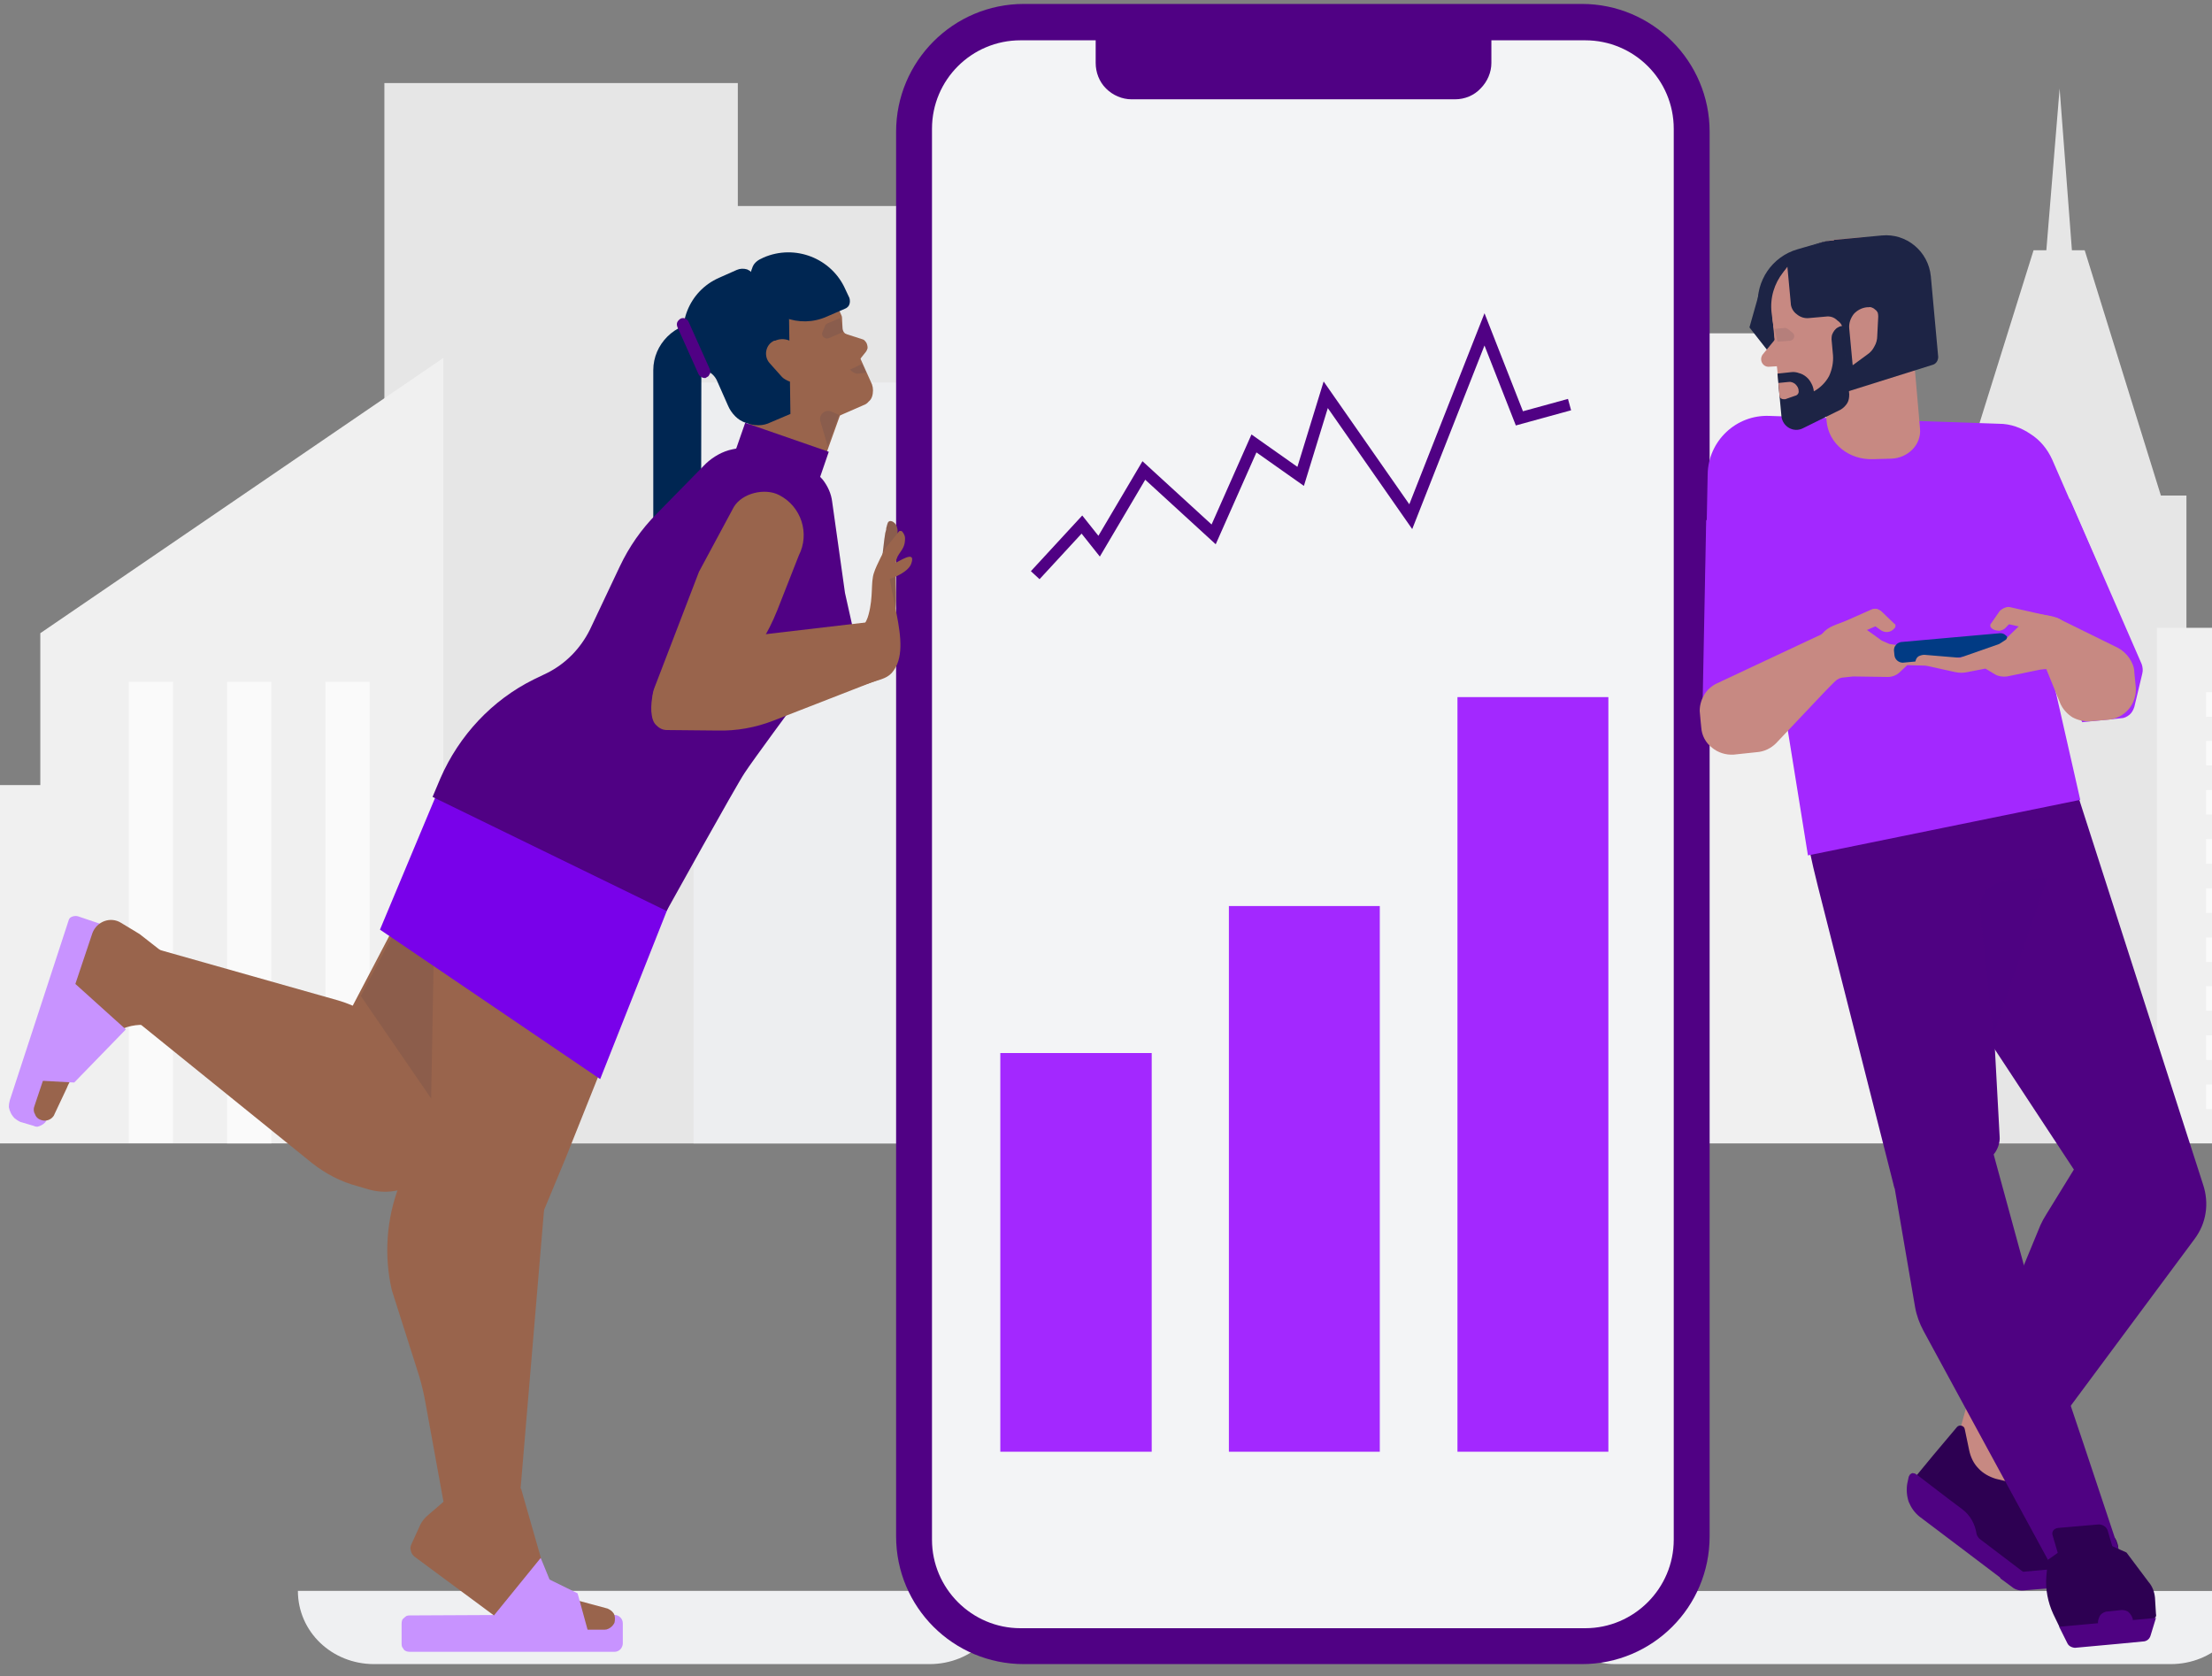
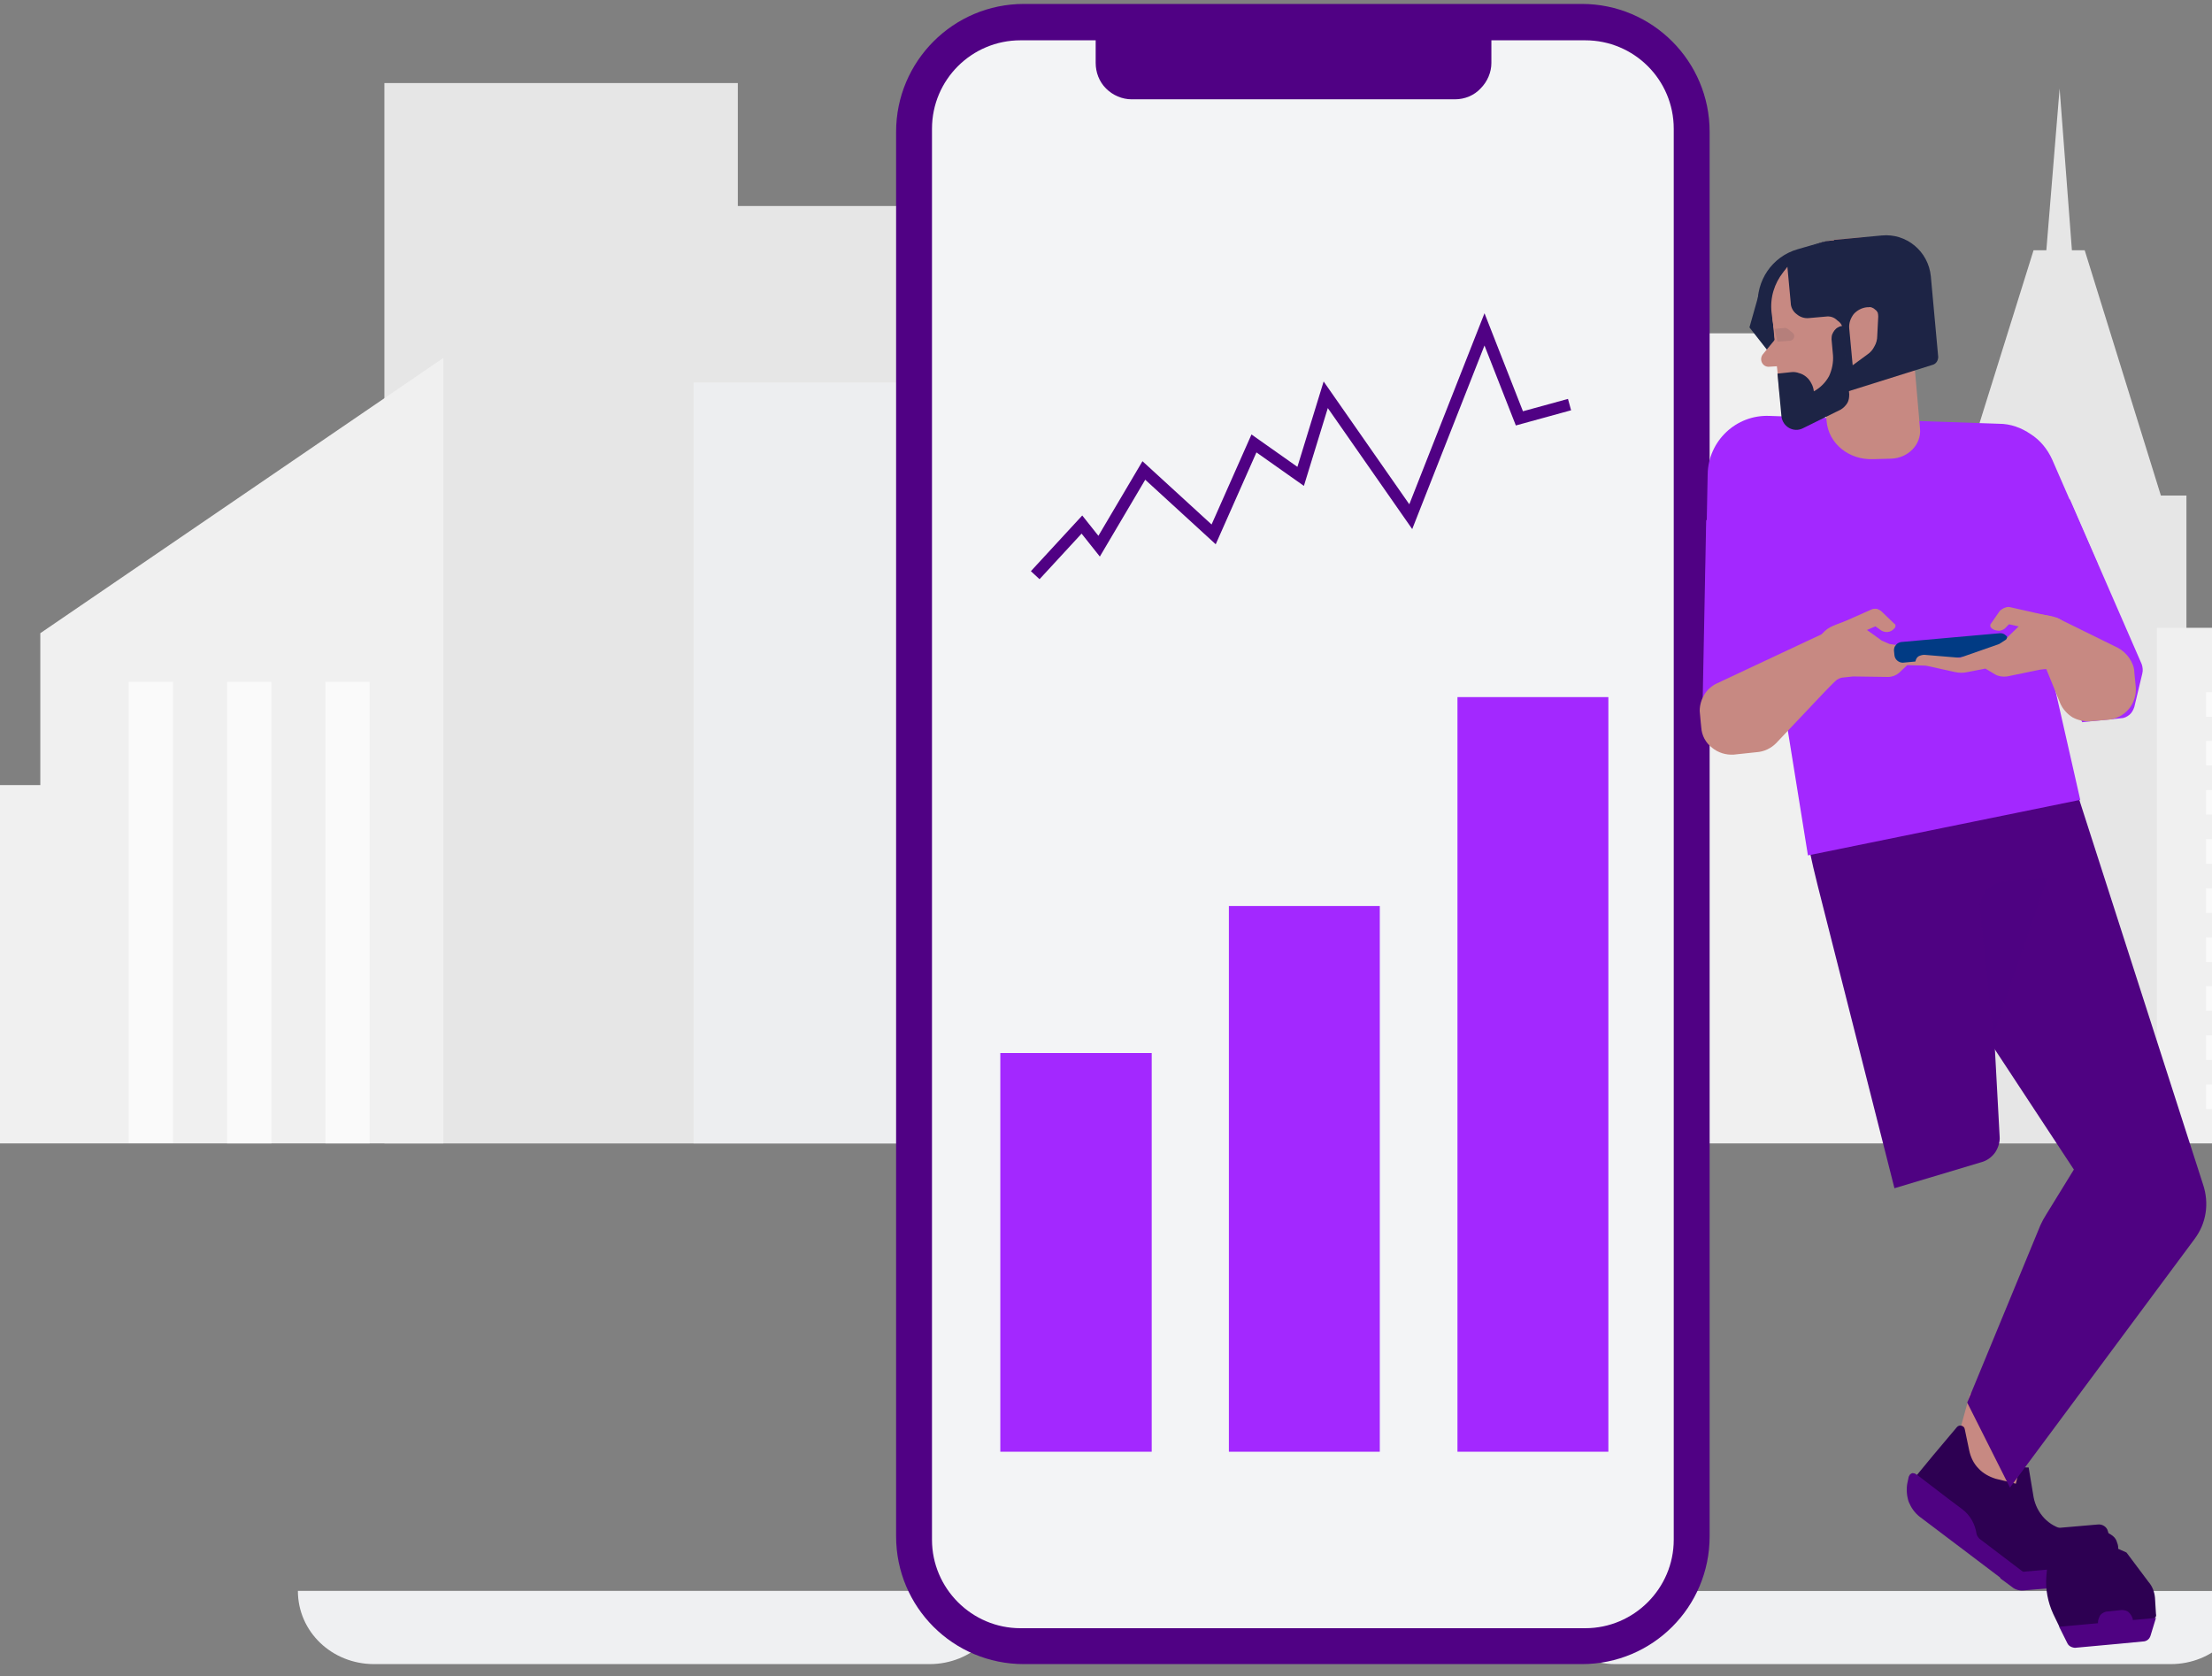
<svg xmlns="http://www.w3.org/2000/svg" version="1.2" viewBox="0 0 450 341" width="450" height="341">
  <rect x="0" y="0" width="450" height="341" fill="#808080" stroke="none" />
  <title>Group%20606%20%281%29-svg</title>
  <defs>
    <clipPath clipPathUnits="userSpaceOnUse" id="cp1">
      <path d="m60.59 323.63h144.04v14.9h-144.04z" />
    </clipPath>
    <clipPath clipPathUnits="userSpaceOnUse" id="cp2">
      <path d="m313.07 323.63h144.04v14.9h-144.04z" />
    </clipPath>
    <clipPath clipPathUnits="userSpaceOnUse" id="cp3">
      <path d="m-14.74 7.44h550.49v225.14h-550.49z" />
    </clipPath>
    <clipPath clipPathUnits="userSpaceOnUse" id="cp4">
      <path d="m211.25 106.77h108.44v87.74h-108.44z" />
    </clipPath>
    <clipPath clipPathUnits="userSpaceOnUse" id="cp5">
      <path d="m182.28 0.82h165.56v337.71h-165.56z" />
    </clipPath>
    <clipPath clipPathUnits="userSpaceOnUse" id="cp6">
-       <path d="m1.81 51.31h183.78v284.74h-183.78z" />
-     </clipPath>
+       </clipPath>
    <clipPath clipPathUnits="userSpaceOnUse" id="cp7">
      <path d="m337.31 52.04l93.17-8.53 26.39 288.49-93.17 8.54z" />
    </clipPath>
  </defs>
  <style>
		.s0 { fill: #eff0f2 } 
		.s1 { fill: #f0f0f0 } 
		.s2 { fill: #e6e6e6 } 
		.s3 { fill: #f3f4f6 } 
		.s4 { fill: #edeef0 } 
		.s5 { fill: #fafafa } 
		.s6 { fill: #93c3ff } 
		.s7 { fill: #500184 } 
		.s8 { fill: #a328ff } 
		.s9 { fill: none;stroke: #500184;stroke-width: 2.4 } 
		.s10 { fill: #99644c } 
		.s11 { fill: #c893ff } 
		.s12 { opacity: .1;fill: #002652 } 
		.s13 { opacity: .1;fill: #1d2445 } 
		.s14 { fill: #002652 } 
		.s15 { fill: #7901ea } 
		.s16 { fill: #c78982 } 
		.s17 { fill: #2d0052 } 
		.s18 { fill: #4f0282 } 
		.s19 { fill: #4329e2 } 
		.s20 { opacity: .1;fill: #4f0282 } 
		.s21 { fill: #013b84 } 
		.s22 { fill: #1d2445 } 
	</style>
  <g id="Clip-Path" clip-path="url(#cp1)">
    <g id="Layer">
      <path id="Layer" class="s0" d="m204.6 323.6c0 8.3-6.9 14.9-15.5 14.9h-113c-8.6 0-15.5-6.6-15.5-14.9z" />
    </g>
  </g>
  <g id="Clip-Path" clip-path="url(#cp2)">
    <g id="Layer">
      <path id="Layer" class="s0" d="m457.1 323.6c0 8.3-6.9 14.9-15.5 14.9h-113c-8.6 0-15.5-6.6-15.5-14.9z" />
    </g>
  </g>
  <g id="Clip-Path" clip-path="url(#cp3)">
    <g id="Layer">
      <path id="Layer" class="s1" d="m395.9 111.8v120.8h-94.9v-120.8h8v-44h78.9v44z" />
      <path id="Layer" class="s2" d="m444.8 100.8v131.8h-51.9v-131.8h5.2l15.6-49.9h2.6l2.7-32.9 2.5 32.9h2.6l15.5 49.9z" />
      <path id="Layer" class="s2" d="m185.1 41.9v190.7h-106.9v-215.7h71.9v25z" />
      <path id="Layer" class="s1" d="m90.2 72.8v159.8h-104.9v-72.9h22.9v-30.9l70-47.8z" />
      <path id="Layer" class="s3" d="m317 131.8v100.8h-103.9v-100.8h15.9v-46h11v-29.9h14l11-79.9 10 79.9h15v29.9h11v46z" />
      <path id="Layer" class="s4" d="m141.1 77.8h78.9v154.8h-78.9z" />
      <path id="Layer" class="s5" d="m46.2 138.7h9v93.9h-9zm-20 0h9v93.8h-9zm40 0h9v93.9h-9z" />
      <path id="Layer" class="s1" d="m535.7 127.7v104.9h-96.9v-104.9h14v-16.9l34.1-14 34.9 14v16.9z" />
      <path id="Layer" class="s5" d="m448.8 140.8h78v5h-78zm0 9.9h78v5h-78zm0 10h78v5h-78zm0 10h78v5h-78zm0 10h78v5h-78zm0 10h78v5h-78zm0 9.9h78v5h-78zm0 10h78v5h-78zm0 10h78v5h-78z" />
    </g>
  </g>
  <g id="Clip-Path" clip-path="url(#cp4)">
    <g id="Layer">
      <path id="Layer" class="s6" d="m211.2 194.5l25.9-21h82.6v-66.7h-80c-7.5 0-14.8 3-20.1 8.3-5.4 5.4-8.4 12.6-8.4 20.2z" />
    </g>
  </g>
  <g id="Clip-Path" clip-path="url(#cp5)">
    <g id="Layer">
      <path id="Layer" class="s3" d="m186 26.5c0-12.2 9.8-22 22-22h114.2c12.1 0 22 9.8 22 22v286.4c0 12.1-9.9 22-22 22h-114.2c-12.2 0-22-9.9-22-22z" />
      <path id="Layer" fill-rule="evenodd" class="s7" d="m182.3 26.8c0-14.3 11.6-26 26-26h113.5c14.4 0 26 11.7 26 26v285.7c0 14.4-11.6 26-26 26h-113.5c-14.4 0-26-11.6-26-26zm7.3 286.4c0 9.9 8.1 18 18 18h114.9c9.9 0 18-8.1 18-18v-287c0-10-8.1-18-18-18h-114.9c-9.9 0-18 8-18 18z" />
      <path id="Layer" class="s7" d="m230.2 20.2h65.8c2 0 3.9-0.8 5.2-2.2 1.4-1.4 2.2-3.3 2.2-5.2v-8.1h-80.5v8.1c0 1.9 0.7 3.8 2.1 5.2 1.4 1.4 3.3 2.2 5.2 2.2z" />
      <path id="Layer" class="s8" d="m203.5 214.2h30.8v81.1h-30.8z" />
      <path id="Layer" class="s8" d="m250 184.3h30.7v111h-30.7z" />
      <path id="Layer" class="s8" d="m296.5 141.8h30.7v153.5h-30.7z" />
      <path id="Layer" fill-rule="evenodd" class="s9" d="m210.6 117l9.5-10.3 3.5 4.4 9.1-15.4 14.2 13 8.2-18.5 9.5 6.7 5.1-16.6 17.3 24.8 15-38.1 7.1 18.1 10.2-2.8" />
    </g>
  </g>
  <g id="Clip-Path" clip-path="url(#cp6)">
    <g id="Layer">
      <path id="Layer" class="s10" d="m23.3 204.1l4.5-12.2 41 11.6c4.1 1.2 7.8 3.4 10.9 6.5l13.3 13.3 0.1 1.2c0.6 10.9-8.6 20-17.9 17.5l-2.4-0.7c-3.4-0.9-6.5-2.5-9.3-4.7z" />
      <path id="Layer" class="s11" d="m2 223.8l12-36.7c0.2-0.7 1.3-0.9 1.9-0.7l5.6 1.9q0.2 0.1 0.4 0.2 0.2 0.2 0.3 0.4 0.1 0.2 0.1 0.5 0 0.2 0 0.5l-12.8 37.8q-0.1 0.4-0.4 0.7-0.3 0.3-0.7 0.5-0.4 0.2-0.8 0.3-0.4 0-0.8-0.2l-2.7-0.8q-0.6-0.3-1.1-0.7-0.5-0.5-0.8-1.1-0.3-0.6-0.4-1.2 0-0.7 0.2-1.4z" />
      <path id="Layer" class="s10" d="m28.4 190l-3.8-2.3c-2.1-1.3-4.9-0.3-5.8 2.1l-11.8 35.2c-0.2 0.5-0.2 1.1 0.1 1.6 0.2 0.6 0.6 1 1.2 1.2 0.5 0.2 1.1 0.2 1.6 0 0.5-0.2 1-0.6 1.2-1.2l2.5-5.3c0.6-1.6 1.7-2.9 2.9-4l4.2-5c1.6-1.8 3.7-3.1 6-3.6 2.3-0.5 4.8-0.2 6.9 0.8l14.5 6.9-5.5-15.3z" />
      <path id="Layer" class="s11" d="m5.7 219.7l7.8-21.2 12.1 10.9-10.5 10.8z" />
      <path id="Layer" class="s10" d="m180.8 106.1c-0.3 0.2-0.4 1.1-0.5 1.3 0 0.5-0.1 0.5-0.2 1-0.3 1.7-0.4 3.5-0.7 5.3-0.5 2.8-0.8 5.8-0.9 8.7-0.1 0.9-0.6 2.1 0 2.8 0.5 0.6 2.1 1.9 3 1.5 0.5-0.2 0.7-2.3 0.7-2.8 0.2-2.3 0-4.6 0-6.9 0-2.1 0.2-4.2 0.3-6.3 0-0.9 0.1-1.8 0.1-2.7 0-0.3-0.1-0.7-0.2-1-0.2-0.6-1.1-1.3-1.6-0.9z" />
      <path id="Layer" class="s12" d="m180.8 106.1c-0.3 0.2-0.4 1.1-0.5 1.3 0 0.5-0.1 0.5-0.2 1-0.3 1.7-0.4 3.5-0.7 5.3-0.5 2.8-0.8 5.8-0.9 8.7-0.1 0.9-0.6 2.1 0 2.8 0.5 0.6 2.1 1.9 3 1.5 0.5-0.2 0.7-2.3 0.7-2.8 0.2-2.3 0-4.6 0-6.9 0-2.1 0.2-4.2 0.3-6.3 0-0.9 0.1-1.8 0.1-2.7 0-0.3-0.1-0.7-0.2-1-0.2-0.6-1.1-1.3-1.6-0.9z" />
      <path id="Layer" class="s11" d="m81.7 334.4v-4.1q0-0.4 0.1-0.7 0.1-0.3 0.4-0.5 0.2-0.2 0.5-0.4 0.3-0.1 0.6-0.1l20.4-0.1h21.3c0.5 0 0.9 0.2 1.2 0.5 0.3 0.3 0.5 0.7 0.5 1.2v4.1c0 0.4-0.2 0.9-0.5 1.2-0.3 0.3-0.7 0.5-1.2 0.5h-21.3-20.3q-0.4 0-0.7-0.1-0.3-0.1-0.5-0.3-0.2-0.3-0.4-0.6-0.1-0.3-0.1-0.6z" />
      <path id="Layer" class="s10" d="m79.7 237.7l-0.7 0.4c-4.3 2.5-9.8-0.5-9.9-5.5l-0.5-17.8c0.5-3.6 1.6-7.2 3.3-10.5l29.9-57.1 8.2 4.8c16.4 11.8 20.6 34.6 9.3 51.5l-17.9 17.6c-6.6 6.4-13.8 11.9-21.7 16.6z" />
      <path id="Layer" class="s13" d="m100.4 182.4l-3.8 54-23.2-33.8 14.2-27z" />
      <path id="Layer" class="s10" d="m87.5 235.4l19.5 19.6 8.1-19.5 25.9-64.8-9-2.8c-19.9-3.8-39.3 8.8-43.8 28.6z" />
      <path id="Layer" class="s10" d="m91.9 314.7l12.9 1.2 6.2-73.6-2.7-9.4-18.8-13-8.3 21.3c-2.6 6.8-3.1 14.2-1.5 21.2l5.6 17.6q0.8 2.7 1.3 5.6z" />
      <path id="Layer" class="s14" d="m132.9 122.7l9.7 0.1 0.1-57.2c-5.4 0-9.8 4.4-9.8 9.7z" />
-       <path id="Layer" class="s10" d="m161.5 85.4l12.9-5.6-8.8-20.1-21 9.2 5.3 12c1.9 4.5 7.1 6.5 11.6 4.5z" />
      <path id="Layer" class="s10" d="m161.8 109.8l-13.2-12.4 6.7-19.5 8.9 3.2 7 2.5z" />
      <path id="Layer" class="s10" d="m168.9 59l2.3 5.2q0.1 0.2 0.1 0.5l0.1 2q0 0.5 0.3 0.9 0.3 0.4 0.8 0.6l0.5 0.2 4.4 9.8q0.2 0.6 0.2 1.2 0 0.7-0.2 1.3-0.2 0.6-0.7 1-0.4 0.5-1 0.7l-18.3 8-2.7-6.3z" />
      <path id="Layer" class="s10" d="m173.1 75.4l3.1-3.9q0.2-0.3 0.3-0.7 0-0.4-0.1-0.7-0.1-0.4-0.4-0.7-0.2-0.3-0.6-0.4l-5.9-1.9z" />
      <path id="Layer" class="s12" d="m170.7 84.4l-1.6-0.7c-1.3-0.5-2.6 0.7-2.2 2l1.5 5.1m2.5-26.1l-2.6 1.1q-0.4 0.2-0.5 0.6l-0.5 1.2c-0.3 0.7 0.5 1.5 1.3 1.2l3-1.3m1.3 7.7l0.6 0.5c0.4 0.2 0.8 0.4 1.2 0.3l1.5-0.2-0.8-1.8z" />
-       <path id="Layer" class="s14" d="m155.3 52.4l-0.4 0.2q-0.7 0.3-1.2 0.8-0.5 0.5-0.7 1.2-0.3 0.7-0.3 1.4 0 0.7 0.3 1.4l0.7 1.4c2.4 5.6 8.9 8.1 14.5 5.6l3.7-1.6q0.3-0.1 0.6-0.4 0.2-0.2 0.3-0.5 0.1-0.3 0.1-0.6 0-0.4-0.1-0.7l-0.8-1.7c-2.8-6.4-10.3-9.3-16.7-6.5z" />
      <path id="Layer" class="s14" d="m159 68.8l-17.3 7.6-1.7-3.9c-2.7-6.1 0.1-13.3 6.3-16l3.6-1.6c0.7-0.3 1.4-0.3 2.1-0.1 0.7 0.3 1.2 0.8 1.5 1.5z" />
      <path id="Layer" class="s14" d="m160.8 84.2l-4 1.7q-1.2 0.6-2.5 0.6-1.3 0-2.6-0.5-1.2-0.4-2.1-1.3-1-1-1.5-2.2l-2.3-5.2c-0.4-0.8-1.1-1.5-1.9-1.8-0.8-0.3-1.7-0.3-2.6 0.1l-0.7 0.3-1.4-3.2 15.6-14.3 5.7 4.9z" />
      <path id="Layer" class="s7" d="m143.5 76.9q-0.5 0-0.8-0.2-0.4-0.2-0.6-0.6l-4.3-9.6q-0.1-0.3-0.1-0.5 0-0.3 0.1-0.5 0.1-0.2 0.3-0.4 0.2-0.2 0.4-0.3 0.2-0.1 0.5-0.1 0.2 0 0.4 0.1 0.3 0.1 0.4 0.3 0.2 0.1 0.3 0.4l4.3 9.6q0.1 0.3 0.1 0.6 0 0.3-0.2 0.5-0.1 0.3-0.3 0.4-0.3 0.2-0.5 0.3z" />
      <path id="Layer" class="s10" d="m162.4 77.4l2.6-1.2-2.7-5.3c-0.4-0.8-1.1-1.4-1.9-1.7-0.9-0.3-1.8-0.3-2.7 0.1h-0.2c-1.8 0.8-2.2 3.2-0.9 4.6l2.5 2.8c0.4 0.4 1 0.7 1.5 0.9 0.6 0.1 1.2 0 1.8-0.2z" />
      <path id="Layer" class="s15" d="m102 154.3l40.1 14.7-20 50.5-44.8-30.4 12.3-29.4c2-4.8 7.5-7.2 12.4-5.4z" />
      <path id="Layer" class="s7" d="m135.6 185.3c0 0 14.2-25.6 15.9-28.1 1.7-2.6 10.2-14.1 10.2-14.1l6.3-2.2c2.2-0.8 4-2.3 5.1-4.3 1.1-2 1.4-4.3 0.9-6.6l-2.1-9.4-2.6-18.5c-0.2-1.7-0.9-3.2-1.9-4.5-1.1-1.3-2.4-2.2-4-2.8l-8.2-3c-2-0.7-4.1-0.9-6.2-0.4-2 0.4-3.9 1.5-5.4 2.9l-10 10.2c-3.1 3.1-5.6 6.7-7.5 10.7l-6.1 12.9c-1.9 3.8-4.9 6.9-8.7 8.8l-2.7 1.3c-8.5 4.2-15.2 11.4-19 20.1l-1.6 3.8z" />
      <path id="Layer" class="s10" d="m137 147.7l-0.9-0.4c-1.3-0.6-2.4-1.7-2.9-3.1-0.6-1.3-0.6-2.9-0.1-4.2l9.1-23.7 7.1-13.2c1.7-2.8 6.3-3.9 9.2-2.4 4.5 2.3 6.3 7.8 4 12.3l-4.4 11.2q-1.4 3.5-3.4 6.7l-8.2 13.4c-0.9 1.7-2.3 2.9-4.1 3.6-1.8 0.6-3.7 0.5-5.4-0.2z" />
      <path id="Layer" class="s10" d="m139.5 133.6l5.9-2.4c2.5-1 5.1-1.6 7.8-1.9l23.9-2.8 2.8 11.3-22.6 8.8c-3.6 1.4-7.5 2.1-11.3 2l-10.3-0.1c-0.8 0-1.5-0.3-2.1-0.9-0.6-0.5-0.9-1.3-1-2.1l-0.1-0.8c-0.1-2.4 0.4-4.7 1.7-6.7 1.2-2 3.1-3.6 5.3-4.4z" />
      <path id="Layer" class="s10" d="m176.4 139.1c2.3-0.8 3.9-1 5-2.2 2.5-2.8 1.9-7.4 1-12-0.7-3.3-1.4-7.1-1.4-7.1 0 0 1.1-3.5 1.6-4.6 0.6-1.1 1.4-1.7 1.5-3.2 0.1-0.8-0.1-1.3-0.5-1.8q0-0.1-0.1-0.1-0.1-0.1-0.3-0.1-0.1 0-0.2 0-0.1 0.1-0.2 0.2c-1 1.3-2.6 3.2-2.6 3.2 0 0-1.9 3.5-2.4 5.1-0.7 2-0.1 4.8-1.1 8.5-0.8 3.3-4.5 5.6-5.4 8.6-1.2 4.1-0.4 7.4 5.1 5.5z" />
      <path id="Layer" class="s10" d="m179.1 128.2c-0.1-3 0.1-6.4-0.3-9.4-0.2-0.9-0.5-1.7 0.1-2.5 0.5-0.8 1.9-1.1 2.7-1.5 1.2-0.5 4.8-3.1 3.8-0.2-0.5 1.6-3.3 2.9-4.9 3.3-0.3 1.9 0.4 4.1 0.4 6.1 0 0.8 0.1 1.9-0.1 2.7-0.4 1.4-0.7 0.7-2 1.2 0.5 0-0.1 0.5 0.3 0.3z" />
      <path id="Layer" class="s7" d="m151.6 86l17 5.9-2.3 6.7-17-6z" />
      <path id="Layer" class="s10" d="m106 302.8l6.1 21.3 11.5 3.1c0.4 0.2 0.8 0.4 1.1 0.8 0.3 0.3 0.4 0.8 0.4 1.3q0 0.4-0.1 0.8-0.2 0.4-0.5 0.7-0.3 0.3-0.7 0.5-0.4 0.2-0.8 0.2h-18.6l-20-14.8c-0.4-0.3-0.7-0.7-0.8-1.2-0.2-0.5-0.1-1 0.1-1.4l1.6-3.5c0.4-1 1.1-1.9 2-2.6l5.7-4.9z" />
      <path id="Layer" class="s11" d="m120 333.2l-22.6-0.8 12.6-15.5 1.8 4.4 5.7 2.8z" />
    </g>
  </g>
  <g id="Clip-Path" clip-path="url(#cp7)">
    <g id="Layer">
      <path id="Layer" class="s16" d="m400.8 283.4l-2.5 9 1.7 13.1 8.7 2.2 5.4-15.6z" />
      <path id="Layer" class="s17" d="m429.9 312.5c-0.6-0.5-1.3-0.9-2.1-0.9l-7-0.4q-0.4 0-0.8-0.1c-3.2-0.6-5.7-3.3-6.3-6.6l-1-6h-0.5c-0.4-0.1-0.7 0-1 0.2-0.4 0.3-0.6 0.6-0.6 1l-0.5 2.1-4.1-1c-1.3-0.4-2.6-1.1-3.5-2.1-1-1-1.6-2.3-1.9-3.7l-0.9-4.3c-0.1-0.7-1.1-1-1.6-0.4l-4.8 5.7-3.3 4-0.3 0.3-1.3 3 10.2 7.9 12.5 9.8 5.2-0.4 10.3-0.8 0.1-0.2 1.9-1.4 1-0.8c0.7-0.5 1.1-1.3 1.3-2.1q0.1-0.8-0.2-1.5-0.2-0.8-0.8-1.3z" />
      <path id="Layer" class="s18" d="m390.5 308.5l9.8 7.4 7.4 5.6c1.3 0 2.6-0.1 3.8-0.2q1.1-0.1 2-0.1l-10.8-8.2c-0.3-0.3-0.5-0.6-0.6-1-0.3-2-1.3-3.8-2.9-5l-2.8-2.1-6.4-4.9-0.2-0.1q-0.2-0.2-0.4-0.2-0.3-0.1-0.5 0-0.2 0.1-0.4 0.3-0.1 0.2-0.2 0.4l-0.3 1.4c-0.2 1.2-0.1 2.5 0.3 3.7 0.5 1.2 1.2 2.2 2.2 3z" />
      <path id="Layer" class="s18" d="m407 321.1l2.3 1.7c0.7 0.6 1.6 0.8 2.5 0.7l10.7-0.9q0.8-0.1 1.5-0.6l4.6-3.3c0.2-0.2 0.1-0.5-0.2-0.5l-21.1 1.9q-0.1 0-0.3 0.1-0.1 0.2-0.1 0.3-0.1 0.2 0 0.3 0 0.2 0.1 0.3z" />
      <path id="Layer" class="s18" d="m422.3 160.5l25.9 80.5c0.6 1.8 0.8 3.8 0.5 5.7-0.3 2-1.1 3.8-2.3 5.4l-37.5 50.5-8.7-17.3 14.9-36.1q0.5-1.1 1.2-2.2l5.6-9.1-35-53.2 5.3-32.8z" />
      <path id="Layer" class="s18" d="m369.1 155.4l-0.8 2.1c-2.3 6.2-1.4 10 0.6 19l0.9 3.7 15.6 61.5 17.7-5.3c1.1-0.3 2.1-1 2.8-2 0.6-0.9 1-2.1 0.9-3.2l-4.2-77.4z" />
      <path id="Layer" class="s19" d="m432.6 319.5q0.1 0 0 0z" />
-       <path id="Layer" class="s18" d="m391.3 270.7l13.2 24.3 13 23.9 0.1 0.2c0 0 13.6-3.1 13.7-3.1l-7.2-21.6-12-35.7-7.4-27.1-20.2 4.6 5.1 29.7c0.3 1.7 0.9 3.3 1.7 4.8z" />
      <path id="Layer" class="s17" d="m437.6 329.5l-18.5 1.7-1.4-2.9c-1.1-2.4-1.6-5-1.4-7.6l0.3-3.4 7.5-5.3 8.5 3.8 4.5 6c0.8 0.9 1.2 2.1 1.3 3.2l0.2 3.3c0.1 0.3 0 0.6-0.2 0.8-0.2 0.2-0.5 0.4-0.8 0.4z" />
      <path id="Layer" class="s18" d="m435.9 333.9l-13.5 1.3c-0.8 0-1.5-0.3-1.8-0.9l-1.7-3.4 19.7-1.8-1.1 3.6c-0.2 0.7-0.8 1.2-1.6 1.2z" />
      <path id="Layer" class="s17" d="m426.8 310.1l-8.1 0.7c-0.9 0.1-1.4 0.8-1.1 1.6l2.3 7.8c0.2 0.8 1.1 1.4 2 1.4l8.1-0.8c0.9-0.1 1.4-0.8 1.1-1.6l-2.3-7.8c-0.2-0.8-1.1-1.4-2-1.3z" />
      <path id="Layer" class="s18" d="m428.8 327.8l2.8-0.3c0.5 0 1.1 0.1 1.5 0.5 0.4 0.4 0.7 0.9 0.8 1.4 0 0.6-0.2 1.1-0.5 1.6-0.4 0.4-0.9 0.7-1.5 0.7l-2.8 0.3c-0.5 0-1.1-0.1-1.5-0.5-0.4-0.3-0.7-0.9-0.8-1.4 0-0.6 0.2-1.1 0.5-1.6 0.4-0.4 0.9-0.7 1.5-0.7z" />
      <path id="Layer" class="s20" d="m416.6 178.4l-9.2 1q-1 0.1-1.9 0.6-0.9 0.4-1.6 1.3-0.6 0.8-0.9 1.8-0.3 1-0.2 2l2.7 25.5z" />
      <path id="Layer" fill-rule="evenodd" class="s8" d="m421.1 101.6l14.6 33.5c0.2 0.6 0.3 1.3 0.1 2l-1.6 6.7c-0.2 0.6-0.5 1.2-1 1.6-0.5 0.4-1.1 0.7-1.7 0.7l-7.9 0.8-19.9-42.8zm-56 3.6l-3.9 38.8c-0.2 1.7-0.9 3.4-2.2 4.6-1.2 1.2-2.9 2-4.6 2.2l-1.2 0.1c-3.5 0.3-6.6-2.5-6.6-6.1l-0.2-3.1 0.7-35.9z" />
      <path id="Layer" class="s8" d="m423.2 162.7l-55.4 11.3-11.7-72.6 52.2-4.3z" />
      <path id="Layer" class="s8" d="m360 84.6l46.7 1.6c2.3 0 4.5 0.8 6.4 2.1 1.9 1.2 3.4 3 4.4 5.2l9.2 21.1-79.8 7.3 0.5-25.4c0.1-6.8 5.8-12.2 12.6-11.9z" />
      <path id="Layer" class="s16" d="m359.3 137.8l4.9 9.5 9.1-8.7c0.5-0.5 1.2-0.8 1.8-0.8l1.9-0.2 7.1 0.1c0.8 0 1.6-0.3 2.2-0.8l1.7-1.6 3.8 0.1c0.8 0 1.7-0.1 2.5-0.5l7.2-3.1q0.1 0 0.2-0.1 0-0.1 0.1-0.1 0-0.1 0-0.2 0-0.1 0-0.2 0 0 0 0c-0.2-0.3-0.5-0.6-0.9-0.8-0.3-0.1-0.7-0.2-1.1-0.1l-7 1.9-8.4-1.2-1.6-0.7c-0.1-0.1-3.2-2.3-3.2-2.3l-0.3-2.6q-1 0-1.9 0.3l-3.2 1.1c-1.9 0.7-3.2 1.2-4.5 3.6z" />
      <path id="Layer" class="s16" d="m379.7 126.1l2.8 2c0.9 0.7 2.1 0.6 2.8-0.2l0.2-0.2q0-0.1 0.1-0.2 0-0.1 0-0.2 0-0.1 0-0.2-0.1-0.2-0.2-0.2l-2.6-2.5c-0.2-0.2-0.4-0.3-0.7-0.3-0.3 0-0.6 0.1-0.8 0.3z" />
      <path id="Layer" fill-rule="evenodd" class="s16" d="m382 123.9c0.4 0.2 0.7 0.5 0.9 0.8l0.7 1.8-9 3.9-1.6-3 7.9-3.5c0.4-0.1 0.8-0.1 1.1 0zm-8.6 14.5l-12.1 12.8c-1 1-2.4 1.7-3.9 1.8l-4.7 0.5c-1.6 0.1-3.2-0.4-4.4-1.4-1.3-1-2.1-2.5-2.2-4.1l-0.3-2.9c-0.1-1.3 0.2-2.5 0.8-3.6 0.6-1.1 1.6-2 2.7-2.5l22.6-10.6zm44.9-12.8l12.6 6.2c0.9 0.5 1.7 1.2 2.3 2.1 0.6 0.9 1 1.9 1 2.9l0.3 3c0.1 1.6-0.4 3.2-1.4 4.4-1.1 1.3-2.5 2-4.1 2.2l-3.7 0.3c-1.3 0.1-2.6-0.2-3.7-0.8-1.1-0.7-2-1.7-2.5-2.9l-3.5-8.6z" />
      <path id="Layer" class="s21" d="m387.1 134.8l20.1-1.9c0.5 0 0.8-0.2 1.1-0.5 0.3-0.4 0.4-0.8 0.4-1.2l-0.1-1c-0.1-0.4-0.3-0.8-0.6-1-0.3-0.3-0.7-0.4-1.1-0.4l-20.2 1.8c-0.4 0.1-0.8 0.3-1 0.6-0.3 0.3-0.4 0.7-0.4 1.1l0.1 1c0.1 0.9 0.9 1.5 1.7 1.5z" />
      <path id="Layer" class="s16" d="m430.5 134.8l-3.1 10.2-5.4-6.3c-0.8-0.9-1.9-1.7-3.1-2.1-1.2-0.5-2.4-0.6-3.7-0.4h-0.1l-6.8 1.4c-0.8 0.1-1.7 0-2.4-0.4l-2-1.2-3.6 0.7c-0.9 0.2-1.7 0.2-2.6 0l-7.7-1.7q-0.1-0.1-0.2-0.1 0-0.1-0.1-0.1 0-0.1 0-0.2-0.1-0.1 0-0.2 0 0 0 0c0.1-0.4 0.3-0.7 0.6-0.9 0.4-0.2 0.8-0.3 1.2-0.3l7.2 0.6 8-2.8 1.4-0.9c0.1-0.1 0.2-0.3 0.2-0.4l2.6-2.5-0.2-2.6q0.9-0.2 1.9 0l3.4 0.5c1.9 0.3 3.4 0.5 5 2.7z" />
      <path id="Layer" class="s16" d="m410.5 125.1l-2.4 2.5c-0.3 0.4-0.8 0.6-1.3 0.7-0.5 0-1.1-0.1-1.5-0.4l-0.2-0.2q-0.1 0-0.1-0.1-0.1-0.1-0.1-0.3 0-0.1 0-0.2 0-0.1 0.1-0.2l1.8-2.6c0.3-0.3 0.6-0.5 1-0.6 0.4 0 0.8 0.1 1.2 0.3z" />
      <path id="Layer" class="s16" d="m408.9 123.5l8.4 1.9-1.1 3.3-9.6-2.2 0.5-1.9c0-0.4 0.3-0.7 0.6-0.9 0.4-0.2 0.8-0.3 1.2-0.2zm-37.3-37.8l-1.8-18.8 18.8-1.7 1.1 11.6 0.9 10.4c0.3 3.2-2.4 6-5.9 6.1l-3.6 0.1c-5 0.2-9.1-3.2-9.5-7.7z" />
      <path id="Layer" class="s22" d="m378.5 60.6l-20.9 1.9c-0.4-5.4 2.9-10.3 8.1-11.8l5.2-1.5c3.3-0.9 6.7 1.3 7 4.7z" />
      <path id="Layer" class="s22" d="m368.5 56.7l0.4 4.7-4.2 0.4 1.5 15.8-1.6 0.1-8.7-11.1 2.6-9.2z" />
      <path id="Layer" class="s16" d="m360.6 63.5l1.6 18.1c0.2 2.2 2.5 3.4 4.4 2.5l18.1-8.2z" />
      <path id="Layer" class="s16" d="m363.1 74.4l-3.2 0.2c-1.3 0.1-2.1-1.4-1.3-2.5l3.7-4.5zm7-23.1l0.5-0.1c0.8-0.1 1.6 0.2 2.3 0.7 0.6 0.5 1.1 1.3 1.2 2.1l1.2 10.9-14.5 1.7-0.4-3c-0.7-6.1 3.7-11.6 9.7-12.3z" />
      <path id="Layer" class="s16" d="m360.6 64.6l9.1-1.1 1.3 11.6-9.1 1.1z" />
      <path id="Layer" class="s16" d="m373.8 48.7l4.4-0.4c4.7-0.4 8.9 3.1 9.3 7.8l2 21.4-27.5 2.5-1.4-15.3c-0.8-8.1 5.2-15.3 13.2-16z" />
      <path id="Layer" class="s13" d="m361 66.9l2.1-0.2q0.3 0 0.6 0.2l1 0.8c0.6 0.5 0.3 1.5-0.5 1.6l-2.6 0.2" />
      <path id="Layer" class="s22" d="m372.6 69l0.3 3.3c0.1 1.4-0.2 2.9-0.8 4.2-0.7 1.3-1.8 2.4-3.1 3.1q-0.1-0.9-0.5-1.6-0.4-0.8-1-1.3-0.7-0.6-1.5-0.8-0.8-0.3-1.6-0.2l-2.8 0.3 0.8 8.6c0.2 2.2 2.5 3.5 4.4 2.5l7.7-3.8c0.5-0.3 1-0.8 1.3-1.3 0.3-0.5 0.4-1.1 0.4-1.8l-1.3-13.9q-0.5 0-1 0.3-0.4 0.2-0.7 0.6-0.3 0.4-0.5 0.9-0.1 0.4-0.1 0.9z" />
-       <path id="Layer" class="s16" d="m365.2 80.5l-2 0.7q-0.2 0-0.4 0-0.2 0-0.4-0.1-0.2-0.1-0.3-0.3-0.1-0.2-0.1-0.4l-0.2-2.5 2-0.2c0.5-0.1 1 0.1 1.4 0.4 0.4 0.4 0.7 0.8 0.7 1.4 0.1 0.4-0.2 0.9-0.7 1z" />
      <path id="Layer" class="s22" d="m363.4 51.9l0.9 9.7c0 0.9 0.5 1.8 1.2 2.3 0.7 0.6 1.6 0.9 2.5 0.8l3.4-0.3q0.7-0.1 1.3 0.1 0.6 0.2 1.1 0.7 0.6 0.4 0.9 1 0.3 0.5 0.3 1.2l0.8 8.1c0 0.6 0.2 1.1 0.6 1.6 0.4 0.5 0.9 0.8 1.5 1 0.5 0.1 1.1 0.1 1.7 0 0.6-0.2 1.1-0.5 1.4-1l10.6-12.7c0.3-0.3 0.4-0.7 0.4-1.2-0.1-0.4-0.3-0.8-0.6-1.1l-9.9-10c-1.5-1.4-3.3-2.5-5.4-2.9-2-0.5-4.1-0.4-6.1 0.3z" />
      <path id="Layer" class="s22" d="m373.1 48.8l9.7-0.9c5-0.5 9.5 3.2 10 8.3l1.5 16.4c0 0.7-0.4 1.4-1.1 1.6l-17.2 5.4z" />
      <path id="Layer" class="s16" d="m380.1 62.5h-0.3c-1 0.1-2 0.6-2.7 1.4-0.6 0.8-1 1.8-0.9 2.9l0.7 7.5 3-2.2q0.9-0.6 1.4-1.6 0.6-1 0.6-2.2l0.2-3.9q0-0.4-0.1-0.8-0.2-0.4-0.5-0.6-0.3-0.3-0.6-0.4-0.4-0.2-0.8-0.1z" />
    </g>
  </g>
</svg>